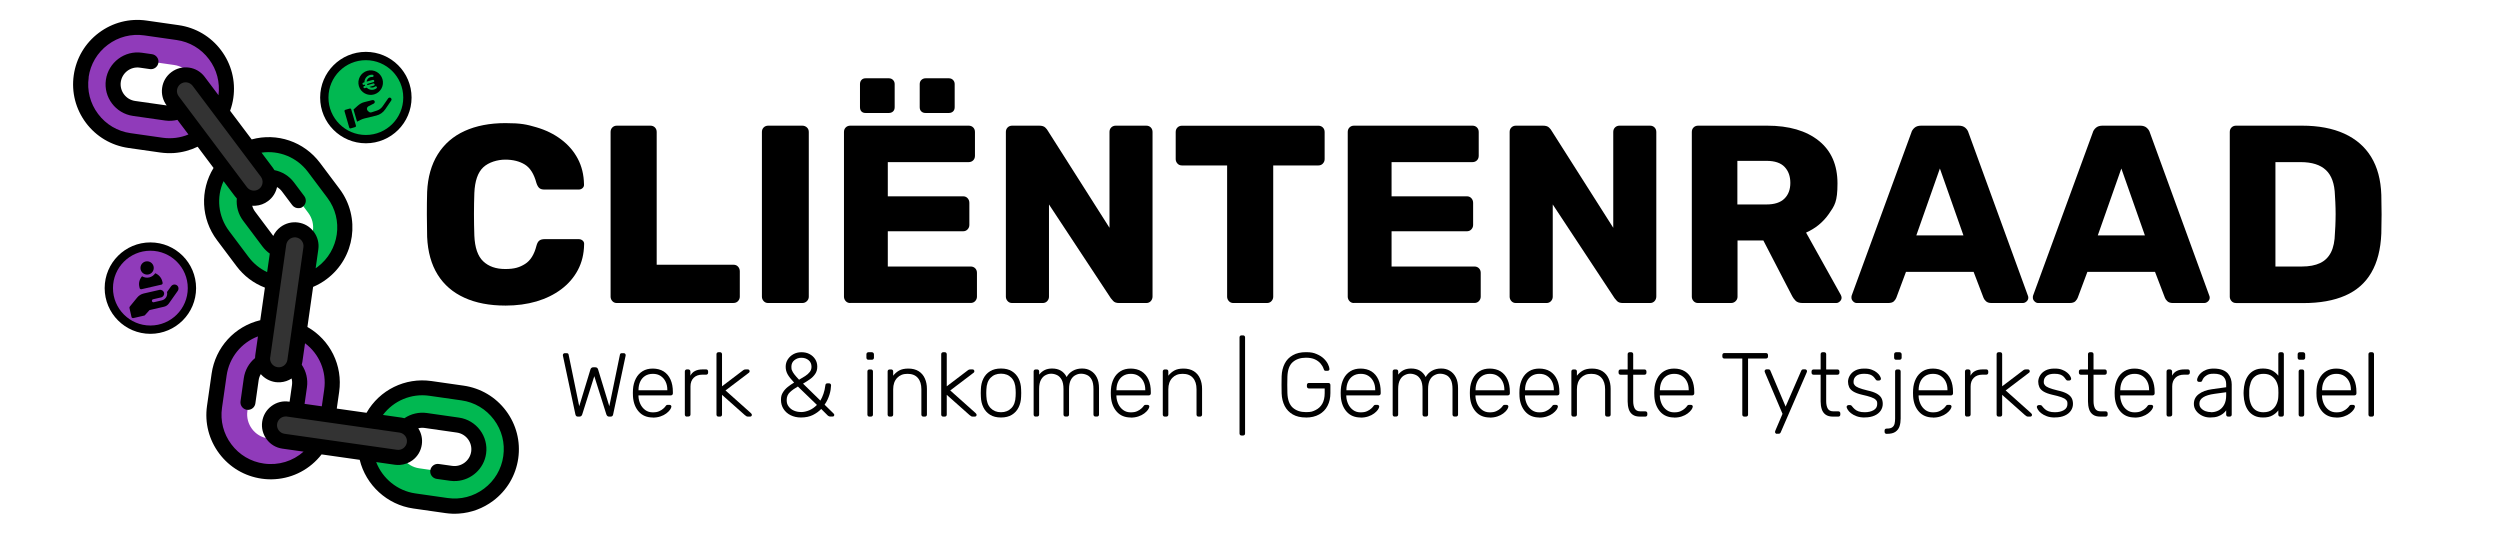
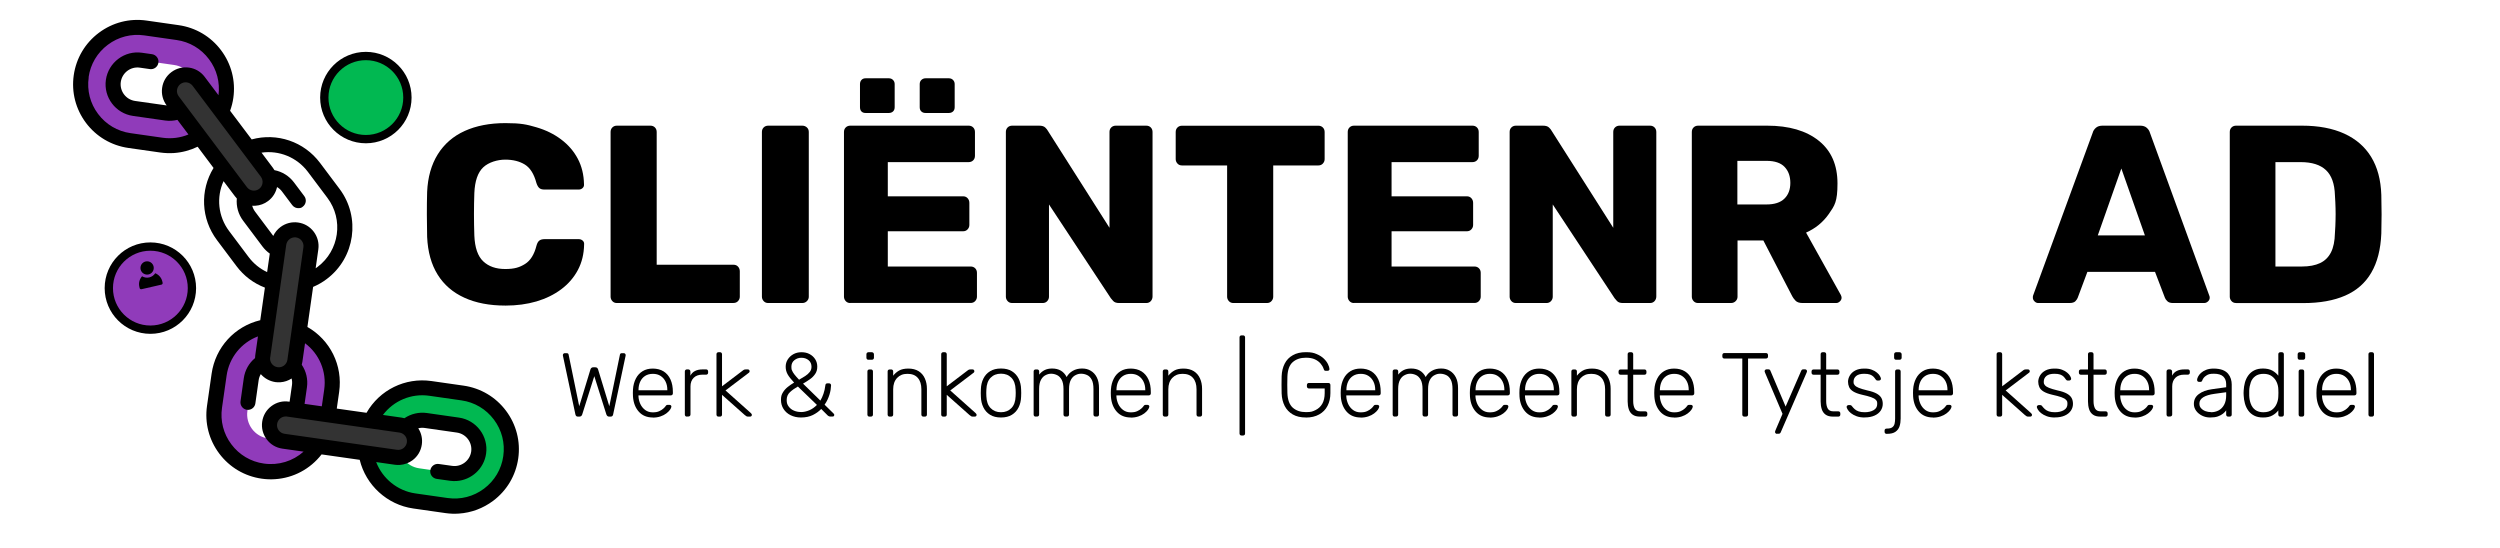
<svg xmlns="http://www.w3.org/2000/svg" version="1.1" viewBox="0 0 4512 989">
  <defs>
    <style>
      .cls-1, .cls-2 {
        fill: #903bba;
      }

      .cls-2, .cls-3 {
        stroke: #000;
        stroke-miterlimit: 10;
        stroke-width: 15px;
      }

      .cls-4, .cls-3 {
        fill: #01b851;
      }

      .cls-5 {
        fill: #333;
      }
    </style>
  </defs>
  <g>
    <g id="Laag_1">
      <g>
-         <path class="cls-4" d="M582.6,492.4c-45.1,33.8-109.4,24.6-143.3-20.5l-35.1-46.8c-33.8-45.1-24.6-109.4,20.5-143.3,45.1-33.8,109.4-24.6,143.3,20.5l35.1,46.8c33.8,45.1,24.6,109.4-20.5,143.3ZM486.2,436.8c14.5,19.4,42,23.3,61.4,8.8s23.3-42,8.8-61.4l-35.1-46.8c-14.5-19.4-42-23.3-61.4-8.8-19.4,14.5-23.3,42-8.8,61.4l35.1,46.8Z" />
        <path class="cls-1" d="M149,138c8-55.9,59.9-94.8,115.8-86.8l57.9,8.3c55.9,8,94.8,59.9,86.8,115.8-8,55.9-59.9,94.8-115.8,86.8l-57.9-8.3c-55.8-8-94.8-59.9-86.8-115.8ZM256.5,109c-23.9-3.4-46.2,13.3-49.6,37.2-3.4,23.9,13.3,46.2,37.2,49.6l57.9,8.3c23.9,3.4,46.2-13.3,49.6-37.2,3.4-23.9-13.3-46.2-37.2-49.6l-57.9-8.3Z" />
        <path class="cls-1" d="M475.4,849.2c-55.9-8-94.8-59.9-86.8-115.8l8.3-57.9c8-55.9,59.9-94.8,115.8-86.8,55.9,8,94.8,59.9,86.8,115.8l-8.3,57.9c-8,55.8-59.9,94.8-115.8,86.8ZM446.5,741.7c-3.4,23.9,13.3,46.2,37.2,49.6,23.9,3.4,46.2-13.3,49.6-37.2l8.3-57.9c3.4-23.9-13.3-46.2-37.2-49.6-23.9-3.4-46.2,13.3-49.6,37.2l-8.3,57.9Z" />
        <path class="cls-4" d="M661.5,787.3c8-55.9,59.9-94.8,115.8-86.8l57.9,8.3c55.9,8,94.8,59.9,86.8,115.8-8,55.9-59.9,94.8-115.8,86.8l-57.9-8.3c-55.8-8-94.8-59.9-86.8-115.8ZM769,758.4c-23.9-3.4-46.2,13.3-49.6,37.2-3.4,23.9,13.3,46.2,37.2,49.6l57.9,8.3c23.9,3.4,46.2-13.3,49.6-37.2,3.4-23.9-13.3-46.2-37.2-49.6l-57.9-8.3Z" />
      </g>
      <g>
        <path class="cls-5" d="M715.3,824.5l-202.6-29c-16-2.3-27.1-17.1-24.8-33.1h0c2.3-16,17.1-27.1,33.1-24.8l202.6,29c16,2.3,27.1,17.1,24.8,33.1h0c-2.3,16-17.1,27.1-33.1,24.8Z" />
        <path class="cls-5" d="M562.4,448.2l-29,202.6c-2.3,16-17.1,27.1-33.1,24.8h0c-16-2.3-27.1-17.1-24.8-33.1l29-202.6c2.3-16,17.1-27.1,33.1-24.8h0c16,2.3,27.1,17.1,24.8,33.1Z" />
        <path class="cls-5" d="M360.5,147.4l122.8,163.8c9.7,12.9,7.1,31.2-5.9,40.9h0c-12.9,9.7-31.2,7.1-40.9-5.9l-122.8-163.8c-9.7-12.9-7.1-31.2,5.9-40.9h0c12.9-9.7,31.2-7.1,40.9,5.9Z" />
      </g>
      <path d="M155.1,221.7c18.6,24.8,45.8,40.9,76.5,45.3l58,8.3c8,1.1,16.1,1.4,24.2.9,14.9-1,29.5-4.9,42.9-11.4l28.7,38.3c-24.8,40.5-22.7,91.8,6.3,130.4l35.2,46.9c13.2,17.6,30.8,30.9,51.2,38.7l-8.4,58.8c-46.2,11.1-81,48.9-87.8,96.6l-8.3,58c-4.4,30.7,3.5,61.3,22.1,86.1,18.6,24.8,45.8,40.9,76.5,45.3,8.2,1.2,16.5,1.5,24.5.9,32.8-2.2,63.1-18.2,83.7-44.7l68.8,9.8c11.1,45.6,49.5,81.1,96.6,87.8l58,8.3c8.2,1.2,16.4,1.5,24.5.9,22.2-1.5,43.5-9.4,61.7-23,24.8-18.6,40.9-45.8,45.3-76.5,4.4-30.7-3.5-61.3-22.1-86.1-18.6-24.8-45.8-40.9-76.5-45.3l-58-8.3c-47.5-6.8-93.7,16.1-117.2,57.3l-53.7-7.6,4.3-30.1c6.8-47.7-16.1-93.7-57.3-117.2l10.3-72.3c8.7-3.7,17-8.4,24.6-14.2,51.2-38.5,61.6-111.4,23.1-162.7l-35.2-46.9c-28.9-38.5-77.6-54.9-123.4-42.4l-38.9-51.7c2.7-7.5,4.7-15.2,5.8-23.1,4.4-30.7-3.5-61.3-22.1-86.1-18.6-24.8-45.8-40.9-76.5-45.3l-58-8.3c-30.7-4.4-61.3,3.5-86.1,22.1-24.8,18.6-40.9,45.8-45.3,76.5-4.4,30.7,3.5,61.3,22.1,86.1ZM319.5,162.1c.6-4.2,2.8-7.8,6.1-10.4,3.4-2.5,7.5-3.6,11.6-3,4.2.6,7.8,2.8,10.4,6.1l123.2,164.1c5.2,6.9,3.8,16.8-3.1,22-6.9,5.2-16.8,3.8-22-3.1l-123.2-164.1c-2.5-3.4-3.6-7.5-3-11.6ZM569.7,484.1l4.8-34c1.6-11.3-1.3-22.6-8.2-31.8-6.9-9.2-16.9-15.1-28.3-16.7-11.3-1.6-22.6,1.3-31.8,8.2-5.7,4.3-10.1,9.7-13,16l-32.9-43.9c-2.4-3.2-4.1-6.8-5.1-10.6,2,.1,4,.2,5.9,0,8-.5,15.9-3.3,22.8-8.5,8.6-6.4,14-15.5,16.1-25.2,3.4,2,6.4,4.6,8.8,7.8l18.7,24.9c2.9,3.8,7.4,5.7,11.8,5.4s5.1-1.1,7.2-2.7c6-4.5,7.2-13,2.7-19l-18.7-24.9c-8.7-11.5-21.2-19.3-35.2-22-.9-1.5-1.8-3-2.9-4.4l-20.4-27.2c31.7-4.6,63.8,8.3,83.7,34.7l35.2,46.9c29.5,39.2,21.5,95.1-17.7,124.6-1.2.9-2.3,1.7-3.5,2.5ZM487.7,645l28.9-203.1c.6-4.2,2.8-7.8,6.1-10.4,2.5-1.8,5.3-2.9,8.3-3.1s2.2,0,3.3.1c8.6,1.2,14.6,9.2,13.3,17.8l-28.9,203.1c-1.2,8.6-9.2,14.6-17.8,13.3-8.6-1.2-14.6-9.2-13.3-17.8ZM513.5,782.9c-4.2-.6-7.8-2.8-10.4-6.1-2.5-3.4-3.6-7.5-3-11.6.6-4.2,2.8-7.8,6.1-10.4,2.5-1.8,5.3-2.9,8.3-3.1s2.2,0,3.3.1l203.1,28.9c4.2.6,7.8,2.8,10.4,6.1s3.6,7.5,3,11.6c-.6,4.2-2.8,7.8-6.1,10.4-3.4,2.5-7.5,3.6-11.6,3l-203.1-28.9ZM580.8,733.3l-31.1-4.4,4.3-30.1c2-14.3-1.4-28.7-9.4-40.5.5-1.7.8-3.4,1.1-5.1l4.8-33.7c25.7,19.2,39.3,50.9,34.6,83.7l-4.3,30.1ZM679.2,834l33.6,4.8c3,.4,6.1.5,9,.3,8.2-.6,16.1-3.5,22.8-8.5,9.2-6.9,15.1-16.9,16.7-28.3,1.5-10.3-.8-20.6-6.4-29.3,3.8-1,7.7-1.2,11.7-.6l58,8.3c16.6,2.4,28.1,17.8,25.8,34.3-2.4,16.6-17.8,28.1-34.3,25.8l-24.1-3.4c-7.4-1.1-14.3,4.1-15.4,11.5-1.1,7.4,4.1,14.3,11.5,15.4l24.1,3.4c4.1.6,8.1.7,12,.4,26.5-1.8,49.2-22,53.1-49.3,4.5-31.4-17.5-60.6-48.9-65.1l-58-8.3c-14.2-2-28.7,1.4-40.5,9.4-1.7-.5-3.4-.8-5.1-1.1l-33.7-4.8c19.2-25.6,51.1-39.3,83.7-34.6l58,8.3c23.5,3.3,44.4,15.7,58.6,34.7,14.3,19,20.3,42.4,16.9,66-3.3,23.5-15.7,44.4-34.7,58.6-19,14.3-42.4,20.3-66,16.9l-58-8.3c-32.3-4.6-59.3-26.9-70.7-56.6ZM465.5,607.4l-4.8,33.7c-.2,1.8-.4,3.5-.4,5.2-11.1,9.1-18.2,21.9-20.3,36.2l-5.9,41.7c-1.1,7.4,4.1,14.3,11.5,15.4,1,.1,1.9.2,2.8.1,6.3-.4,11.6-5.2,12.5-11.7l5.9-41.7c.6-4,1.9-7.8,3.9-11.1,6.5,7.5,15.7,12.8,26.3,14.4,3,.4,6,.5,9,.3,7.4-.5,14.3-2.9,20.3-6.8,1,3.8,1.2,7.8.7,11.7l-4.3,30.1h-1c-11.3-1.8-22.6,1.1-31.8,8-9.2,6.9-15.1,16.9-16.7,28.3-1.6,11.3,1.3,22.6,8.2,31.8s16.9,15.1,28.3,16.7l38.2,5.4c-19.3,17.2-45.3,25.3-71.7,21.5-23.5-3.3-44.4-15.7-58.6-34.7-14.3-19-20.3-42.4-16.9-66l8.3-58c4.7-32.8,26.6-59.5,56.6-70.8ZM403.5,327l20.5,27.2c1.1,1.4,2.2,2.8,3.4,4-1.3,14.2,2.6,28.4,11.3,40l35.2,46.9c3.7,4.9,8.1,9.1,13,12.6l-4.8,33.4c-13.1-6.1-24.5-15.4-33.4-27.2l-35.2-46.9c-19.9-26.5-23.3-60.9-10-90.1ZM159.9,139.4c3.3-23.5,15.7-44.4,34.7-58.6,19-14.3,42.4-20.3,66-16.9l58,8.3c23.5,3.3,44.4,15.7,58.6,34.7,14.1,18.7,20.1,41.8,17.1,64.9l-24.9-33.1c-6.9-9.2-16.9-15.1-28.3-16.7-11.3-1.6-22.6,1.3-31.8,8.2-9.2,6.9-15.1,16.9-16.7,28.3-1.6,11.3,1.3,22.6,8.2,31.8h0s-57-8.1-57-8.1c-16.6-2.4-28.1-17.8-25.8-34.3,2.4-16.6,17.8-28.2,34.3-25.8l18.2,2.6c7.4,1.1,14.3-4.1,15.4-11.5,1.1-7.4-4.1-14.3-11.5-15.4l-18.2-2.6c-31.4-4.5-60.6,17.5-65.1,48.9-4.5,31.4,17.5,60.6,48.9,65.1l58,8.3c4,.6,8,.7,12,.4s6.9-.8,10.2-1.6l19.9,26.4c-14.6,6.1-30.5,8.1-46.5,5.9l-58-8.3c-23.5-3.3-44.4-15.7-58.6-34.7-14.3-19-20.3-42.4-16.9-66Z" />
    </g>
    <g id="Laag_2">
      <circle class="cls-2" cx="271.4" cy="520" r="75" />
      <g>
-         <path d="M321.9,518.6c-.7-2.2-2.3-3.9-4.5-4.7-3.1-1.1-6.6,0-8.5,2.6l-7.5,10.5h0c1.6,6.8-2.6,13.6-9.3,15.1l-14.6,3.4c-1.5.3-3-.6-3.3-2.1s.6-3,2.1-3.3l14.4-3.3c3.7-.9,6.1-4.5,5.4-8.2-.8-3.8-4.6-6.2-8.4-5.4l-28.4,6.5c-4.6,1.1-8.8,3.7-11.7,7.3l-13.4,16.4c-.5.7-.7,1.5-.6,2.4l3.7,16.2c.3,1.5,1.8,2.4,3.3,2.1l19.6-4.5c.6-.1,1.1-.4,1.4-.8l8.3-9.2,26.1-6c3.6-.8,6.7-2.9,8.8-5.9l16-22.7c1.3-1.9,1.7-4.2,1-6.4Z" />
        <circle cx="265.5" cy="483.6" r="12" />
        <path d="M255.3,522l36.1-8.3c1.5-.3,2.4-1.8,2.1-3.3l-.5-2.3c-1.6-7-6.6-12.4-12.8-15-2.4,3.7-6.2,6.5-10.8,7.6s-9.2.2-13-2.1c-4.5,5-6.6,12-4.9,19l.5,2.3c.3,1.5,1.8,2.4,3.3,2.1Z" />
      </g>
    </g>
    <g id="Laag_3">
      <circle class="cls-3" cx="660.3" cy="176.1" r="75" />
-       <path d="M662.8,127.8c-11.8,3.4-18.5,15.8-15.1,27.5h0c3.4,11.8,15.8,18.5,27.5,15.1s18.5-15.8,15.1-27.5-15.8-18.5-27.5-15.1ZM672.9,144.3c1.1-.3,2.2.3,2.5,1.4s-.3,2.2-1.4,2.5l-11.7,3.4c.2.7.5,1.4,1,2l10.3-3c1.1-.3,2.2.3,2.5,1.4s-.3,2.2-1.4,2.5l-8.1,2.4s0,0,.1,0c3.3,1.8,7.4,1.5,10.4-.8h0c.9-.7,2.1-.5,2.8.4.7.9.5,2.1-.4,2.8-4.3,3.3-10.1,3.7-14.8,1.1-1.1-.6-2.1-1.4-3-2.2l-3.2.9c-1.1.3-2.2-.3-2.5-1.4s.3-2.2,1.4-2.5l1.8-.5c-.3-.7-.6-1.3-.9-2l-1.5.4c-1.1.3-2.2-.3-2.5-1.4s.3-2.2,1.4-2.5l2-.6c0-2.4.5-4.7,1.7-6.7,2.6-4.7,7.7-7.5,13-7,1.1,0,1.9,1.1,1.8,2.2,0,1.1-1,1.9-2.2,1.8-3.8-.3-7.4,1.6-9.2,4.9-.6,1.1-1,2.3-1.1,3.6l11-3.2ZM705.4,176.9c0,0-.2-.1-.2-.2-1.6-1-3.6-.6-4.7.9-2.9,4.3-7.2,10.4-10,14.4-2.5,3.5-6,6.1-10.1,7.5l-9.8,3.2c-1.8.6-3.8.2-5.1-1.1l-1.6-1.5c-.4-.4-.8-.9-1.1-1.4-1.3-2.5-.3-5.6,2.2-6.9l9.6-4.9c1.5-.8,2.2-2.7,1.5-4.3-.7-1.5-2.3-2.3-3.9-1.9h-.4c0,.1-13.9,3.5-13.9,3.5-4.8,1.2-8.6,3.3-12.8,7.1l-7.1,6.4,6.4,21.9,6.5-3.3s0,0,0,0c2.6-1.2,4.3-1.9,7.2-2.6l21-5.1c6.6-1.6,12.3-5.6,16.1-11.2l10.9-16c1-1.5.6-3.6-.9-4.6h0ZM631.2,195.9l-7.9,2.3c-1.2.3-1.8,1.6-1.5,2.7l8.5,29.3c.3,1.2,1.6,1.8,2.7,1.5l7.9-2.3c1.2-.3,1.8-1.6,1.5-2.7l-8.5-29.3c-.3-1.2-1.6-1.8-2.7-1.5Z" />
    </g>
    <g id="Laag_4">
      <g>
        <path d="M912.2,551.5c-28.7,0-53.4-4.7-74.1-14.2-20.7-9.4-36.8-23.3-48.2-41.6s-17.8-41-19-68.1c-.3-12.5-.5-25.9-.5-40.2s.1-28,.5-41.2c1.2-26.5,7.6-49.1,19.2-67.7,11.6-18.6,27.7-32.6,48.5-42.1,20.7-9.4,45.3-14.2,73.6-14.2s38.7,2.5,55.8,7.5c17.1,5,32,12.3,44.8,22,12.8,9.6,22.8,21.2,30,34.8,7.2,13.6,10.9,28.9,11.2,46,.3,2.7-.5,5-2.5,6.9-2,1.8-4.3,2.7-7.1,2.7h-61.7c-4,0-7-.8-9.1-2.5-2.1-1.7-4-4.8-5.5-9.4-4.3-16.2-11.2-27.2-20.8-33.2-9.6-5.9-21.4-8.9-35.4-8.9s-30,4.7-39.8,13.9c-9.8,9.3-15.1,24.8-16,46.4-.9,25-.9,50.6,0,76.8.9,21.7,6.2,37.1,16,46.4,9.8,9.3,23,13.9,39.8,13.9s25.9-3,35.7-9.1c9.8-6.1,16.6-17.1,20.6-32.9,1.2-4.6,3-7.7,5.3-9.4,2.3-1.7,5.4-2.5,9.4-2.5h61.7c2.7,0,5.1.9,7.1,2.7,2,1.8,2.8,4.1,2.5,6.9-.3,17.1-4,32.4-11.2,46-7.2,13.6-17.2,25.2-30,34.8s-27.7,16.9-44.8,22c-17.1,5-35.7,7.5-55.8,7.5Z" />
        <path d="M1113.4,546.9c-3.4,0-6.1-1.1-8.2-3.4-2.1-2.3-3.2-5-3.2-8V238.2c0-3.4,1.1-6.1,3.2-8.2,2.1-2.1,4.9-3.2,8.2-3.2h60.4c3.4,0,6.1,1.1,8.2,3.2,2.1,2.1,3.2,4.9,3.2,8.2v239.6h138.6c3.4,0,6.1,1.1,8.2,3.4,2.1,2.3,3.2,5.1,3.2,8.5v45.7c0,3.1-1.1,5.7-3.2,8-2.1,2.3-4.9,3.4-8.2,3.4h-210.4Z" />
        <path d="M1386.5,546.9c-3.4,0-6.1-1.1-8.2-3.4-2.1-2.3-3.2-5-3.2-8V238.2c0-3.4,1.1-6.1,3.2-8.2,2.1-2.1,4.9-3.2,8.2-3.2h61.3c3.4,0,6.2,1.1,8.5,3.2,2.3,2.1,3.4,4.9,3.4,8.2v297.3c0,3.1-1.1,5.7-3.4,8s-5.1,3.4-8.5,3.4h-61.3Z" />
        <path d="M1534.6,546.9c-3.4,0-6.1-1.1-8.2-3.4-2.1-2.3-3.2-5-3.2-8V238.2c0-3.4,1.1-6.1,3.2-8.2,2.1-2.1,4.9-3.2,8.2-3.2h213.6c3.4,0,6.1,1.1,8.2,3.2,2.1,2.1,3.2,4.9,3.2,8.2v43c0,3.4-1.1,6.1-3.2,8.2-2.1,2.1-4.9,3.2-8.2,3.2h-145.9v61.7h135.8c3.4,0,6.1,1.1,8.2,3.4,2.1,2.3,3.2,5.1,3.2,8.5v39.8c0,3.1-1.1,5.7-3.2,8-2.1,2.3-4.9,3.4-8.2,3.4h-135.8v63.6h149.5c3.4,0,6.1,1.1,8.2,3.2,2.1,2.1,3.2,4.9,3.2,8.2v43c0,3.1-1.1,5.7-3.2,8-2.1,2.3-4.9,3.4-8.2,3.4h-217.2ZM1562.1,203.9c-3.1,0-5.5-.9-7.3-2.7-1.8-1.8-2.7-4.4-2.7-7.8v-41.6c0-3,.9-5.6,2.7-7.5,1.8-2,4.3-3,7.3-3h42.1c3,0,5.6,1,7.5,3,2,2,3,4.5,3,7.5v41.6c0,3.4-1,5.9-3,7.8-2,1.8-4.5,2.7-7.5,2.7h-42.1ZM1670.4,203.9c-3.1,0-5.6-.9-7.5-2.7-2-1.8-3-4.4-3-7.8v-41.6c0-3,1-5.6,3-7.5s4.5-3,7.5-3h42.1c3,0,5.6,1,7.5,3,2,2,3,4.5,3,7.5v41.6c0,3.4-1,5.9-3,7.8-2,1.8-4.5,2.7-7.5,2.7h-42.1Z" />
        <path d="M1826.8,546.9c-3.4,0-6.1-1.1-8.2-3.4-2.1-2.3-3.2-5-3.2-8V238.2c0-3.4,1.1-6.1,3.2-8.2,2.1-2.1,4.9-3.2,8.2-3.2h48.5c5.2,0,8.9,1.1,11.2,3.4,2.3,2.3,3.7,4,4.3,5.3l111.6,175.6v-172.9c0-3.4,1.1-6.1,3.2-8.2,2.1-2.1,4.9-3.2,8.2-3.2h54.9c3.4,0,6.1,1.1,8.2,3.2,2.1,2.1,3.2,4.9,3.2,8.2v296.8c0,3.4-1.1,6.2-3.2,8.5-2.1,2.3-4.9,3.4-8.2,3.4h-48.9c-4.9,0-8.5-1.2-10.7-3.7-2.3-2.4-3.7-4.1-4.3-5l-111.6-169.2v166.5c0,3.1-1.1,5.7-3.2,8-2.1,2.3-4.9,3.4-8.2,3.4h-54.9Z" />
        <path d="M2226.1,546.9c-3.4,0-6.1-1.1-8.2-3.4-2.1-2.3-3.2-5-3.2-8v-236.9h-81.4c-3.4,0-6.1-1.1-8.2-3.4-2.1-2.3-3.2-5-3.2-8v-48.9c0-3.4,1.1-6.1,3.2-8.2,2.1-2.1,4.9-3.2,8.2-3.2h246c3.4,0,6.1,1.1,8.2,3.2,2.1,2.1,3.2,4.9,3.2,8.2v48.9c0,3.1-1.1,5.7-3.2,8-2.1,2.3-4.9,3.4-8.2,3.4h-81.4v236.9c0,3.1-1.1,5.7-3.2,8-2.1,2.3-4.9,3.4-8.2,3.4h-60.4Z" />
        <path d="M2443.8,546.9c-3.4,0-6.1-1.1-8.2-3.4-2.1-2.3-3.2-5-3.2-8V238.2c0-3.4,1.1-6.1,3.2-8.2,2.1-2.1,4.9-3.2,8.2-3.2h213.6c3.4,0,6.1,1.1,8.2,3.2,2.1,2.1,3.2,4.9,3.2,8.2v43c0,3.4-1.1,6.1-3.2,8.2-2.1,2.1-4.9,3.2-8.2,3.2h-145.9v61.7h135.8c3.4,0,6.1,1.1,8.2,3.4,2.1,2.3,3.2,5.1,3.2,8.5v39.8c0,3.1-1.1,5.7-3.2,8-2.1,2.3-4.9,3.4-8.2,3.4h-135.8v63.6h149.5c3.4,0,6.1,1.1,8.2,3.2,2.1,2.1,3.2,4.9,3.2,8.2v43c0,3.1-1.1,5.7-3.2,8-2.1,2.3-4.9,3.4-8.2,3.4h-217.2Z" />
        <path d="M2736,546.9c-3.4,0-6.1-1.1-8.2-3.4-2.1-2.3-3.2-5-3.2-8V238.2c0-3.4,1.1-6.1,3.2-8.2,2.1-2.1,4.9-3.2,8.2-3.2h48.5c5.2,0,8.9,1.1,11.2,3.4,2.3,2.3,3.7,4,4.3,5.3l111.6,175.6v-172.9c0-3.4,1.1-6.1,3.2-8.2,2.1-2.1,4.9-3.2,8.2-3.2h54.9c3.4,0,6.1,1.1,8.2,3.2,2.1,2.1,3.2,4.9,3.2,8.2v296.8c0,3.4-1.1,6.2-3.2,8.5-2.1,2.3-4.9,3.4-8.2,3.4h-48.9c-4.9,0-8.5-1.2-10.7-3.7-2.3-2.4-3.7-4.1-4.3-5l-111.6-169.2v166.5c0,3.1-1.1,5.7-3.2,8-2.1,2.3-4.9,3.4-8.2,3.4h-54.9Z" />
        <path d="M3064.8,546.9c-3.4,0-6.1-1.1-8.2-3.4-2.1-2.3-3.2-5-3.2-8V238.2c0-3.4,1.1-6.1,3.2-8.2,2.1-2.1,4.9-3.2,8.2-3.2h124.4c39.6,0,70.7,9.1,93.3,27.2,22.6,18.1,33.8,43.8,33.8,77.1s-5.2,39.9-15.5,54.9c-10.4,14.9-24.1,26.2-41.2,33.8l62.7,112.5c.9,1.8,1.4,3.5,1.4,5,0,2.4-1,4.7-3,6.6s-4.2,3-6.6,3h-60.8c-5.8,0-10.1-1.4-12.8-4.3-2.7-2.9-4.7-5.6-5.9-8l-52.1-100.6h-46.6v101.5c0,3.1-1.1,5.7-3.4,8-2.3,2.3-5.1,3.4-8.5,3.4h-59ZM3135.7,369h52.6c14.3,0,25.1-3.5,32.2-10.5,7.2-7,10.7-16.5,10.7-28.4s-3.4-21.5-10.3-28.8c-6.9-7.3-17.8-11-32.7-11h-52.6v78.7Z" />
-         <path d="M3351.1,546.9c-2.4,0-4.7-1-6.6-3-2-2-3-4.2-3-6.6s.1-2.9.5-4.1l107.5-293.6c.9-3.4,2.8-6.3,5.7-8.9,2.9-2.6,6.9-3.9,12.1-3.9h67.7c5.2,0,9.2,1.3,12.1,3.9,2.9,2.6,4.8,5.6,5.7,8.9l107,293.6c.6,1.2.9,2.6.9,4.1,0,2.4-1,4.7-3,6.6s-4.3,3-7.1,3h-56.2c-4.6,0-8-1.1-10.3-3.4-2.3-2.3-3.7-4.3-4.3-6.2l-17.8-46.6h-122.1l-17.4,46.6c-.6,1.8-2,3.9-4.1,6.2-2.1,2.3-5.8,3.4-11,3.4h-56.2ZM3458.5,424.8h85.1l-42.5-120.7-42.5,120.7Z" />
        <path d="M3678.5,546.9c-2.4,0-4.7-1-6.6-3-2-2-3-4.2-3-6.6s.1-2.9.5-4.1l107.5-293.6c.9-3.4,2.8-6.3,5.7-8.9,2.9-2.6,6.9-3.9,12.1-3.9h67.7c5.2,0,9.2,1.3,12.1,3.9,2.9,2.6,4.8,5.6,5.7,8.9l107,293.6c.6,1.2.9,2.6.9,4.1,0,2.4-1,4.7-3,6.6s-4.3,3-7.1,3h-56.2c-4.6,0-8-1.1-10.3-3.4-2.3-2.3-3.7-4.3-4.3-6.2l-17.8-46.6h-122.1l-17.4,46.6c-.6,1.8-2,3.9-4.1,6.2-2.1,2.3-5.8,3.4-11,3.4h-56.2ZM3786,424.8h85.1l-42.5-120.7-42.5,120.7Z" />
        <path d="M4035.7,546.9c-3.4,0-6.1-1.1-8.2-3.4-2.1-2.3-3.2-5-3.2-8V238.2c0-3.4,1.1-6.1,3.2-8.2,2.1-2.1,4.9-3.2,8.2-3.2h118.9c29.9,0,55.3,4.8,76.4,14.4,21,9.6,37.2,23.6,48.5,42.1,11.3,18.4,17.4,41.2,18.3,68.4.3,13.4.5,25.2.5,35.2s-.2,21.7-.5,34.8c-1.2,28.4-7.2,51.8-18.1,70.4-10.8,18.6-26.5,32.4-47.1,41.4-20.6,9-45.8,13.5-75.7,13.5h-121.2ZM4106.6,481h48c13.1,0,24-2.1,32.7-6.2,8.7-4.1,15.2-10.6,19.7-19.4,4.4-8.8,6.8-20.4,7.1-34.8.6-8.8,1-16.8,1.1-23.8.2-7,.2-14,0-21-.2-7-.5-14.8-1.1-23.3-.6-20.7-6-35.9-16.2-45.5-10.2-9.6-25.4-14.4-45.5-14.4h-45.7v188.4Z" />
      </g>
      <g>
        <path d="M1043.1,751.9c-1.3,0-2.3-.3-3-.9-.7-.6-1.2-1.6-1.6-3l-22.4-105.4c-.1-.4-.2-.8-.2-1.2,0-.4,0-.6,0-.7,0-.9.3-1.6,1-2.3.7-.7,1.4-1,2.3-1h3.4c2.1,0,3.3.8,3.6,2.5l19.2,93.3,20.3-66.6c.3-1,.9-1.9,1.7-2.6.8-.8,1.9-1.1,3.4-1.1h3.6c1.5,0,2.7.4,3.4,1.1.8.8,1.3,1.6,1.6,2.6l20.3,66.6,19.2-93.3c.3-1.6,1.5-2.5,3.6-2.5h3.4c.9,0,1.6.3,2.3,1s1,1.4,1,2.3,0,.4,0,.7c0,.4-.1.8-.2,1.2l-22.4,105.4c-.3,1.4-.8,2.4-1.6,3-.7.6-1.7.9-3,.9h-2.5c-1.3,0-2.4-.3-3.2-1-.8-.7-1.4-1.6-1.9-2.9l-21.8-69.1-21.8,69.1c-.4,1.3-1.1,2.3-1.9,2.9-.8.7-1.9,1-3.2,1h-2.5Z" />
        <path d="M1178.2,753.5c-10.6,0-19-3.5-25.2-10.4-6.2-6.9-9.8-16-10.6-27.3-.1-1.6-.2-3.8-.2-6.5s0-4.9.2-6.5c.5-7.4,2.3-14,5.2-19.6,2.9-5.7,7-10.1,12.2-13.3,5.2-3.2,11.3-4.7,18.4-4.7s14.1,1.7,19.5,5.1c5.3,3.4,9.5,8.2,12.4,14.6,2.9,6.3,4.3,13.9,4.3,22.6v2.5c0,1.1-.4,2-1.1,2.6-.7.7-1.6,1-2.7,1h-58.3v1.6c.2,4.9,1.4,9.6,3.4,14,2.1,4.4,5,8,8.8,10.8,3.8,2.8,8.3,4.2,13.6,4.2s8.6-.7,11.7-2.1c3.1-1.4,5.6-3,7.4-4.7,1.9-1.7,3.1-3,3.6-3.8,1-1.4,1.7-2.3,2.3-2.5.5-.3,1.4-.4,2.6-.4h2.6c1,0,1.8.3,2.5.9.7.6,1,1.4.9,2.4-.1,1.5-1,3.4-2.5,5.6-1.6,2.2-3.8,4.4-6.7,6.6-2.9,2.2-6.4,4-10.6,5.4-4.1,1.4-8.8,2.1-13.9,2.1ZM1152.3,704.3h52.1v-.7c0-5.5-1-10.4-3.1-14.7-2.1-4.4-5.1-7.8-9-10.4-3.9-2.6-8.6-3.8-14.1-3.8s-10.1,1.3-14,3.8c-3.9,2.6-6.8,6-8.8,10.4-2,4.4-3,9.3-3,14.7v.7Z" />
        <path d="M1239.6,751.9c-1.1,0-2-.3-2.6-1s-1-1.5-1-2.6v-77.8c0-1.1.3-2,1-2.7.7-.7,1.5-1.1,2.6-1.1h2.6c1.1,0,2,.4,2.7,1.1.7.7,1.1,1.6,1.1,2.7v7.5c2-3.8,4.8-6.7,8.5-8.5,3.7-1.9,8.3-2.8,13.8-2.8h6.1c1.1,0,2,.3,2.6,1s1,1.5,1,2.6v2.3c0,1.1-.3,2-1,2.6-.7.7-1.5,1-2.6,1h-7c-6.5,0-11.7,1.9-15.5,5.7-3.8,3.8-5.7,9-5.7,15.5v50.7c0,1.1-.4,2-1.1,2.6-.7.7-1.6,1-2.7,1h-2.6Z" />
        <path d="M1296.7,751.9c-1.1,0-2-.3-2.6-1s-1-1.5-1-2.6v-109c0-1.1.3-2,1-2.6.7-.7,1.5-1,2.6-1h2.8c1.1,0,2,.3,2.6,1s1,1.5,1,2.6v57.9l36.5-27.7c1.5-1.2,2.6-2,3.4-2.3.7-.3,1.9-.5,3.5-.5h3.1c1,0,1.8.3,2.4.9.6.6.9,1.4.9,2.4s-.1,1-.4,1.6c-.3.6-.8,1.2-1.7,1.7l-41.4,31.4,45.5,40.6c1.4,1.3,2.1,2.4,2.1,3.3s-.3,1.8-.9,2.4c-.6.6-1.4.9-2.4.9h-2.6c-1.6,0-2.8-.1-3.5-.4-.7-.3-1.8-1.1-3.4-2.4l-41.1-36.5v35.7c0,1.1-.3,2-1,2.6-.7.7-1.5,1-2.6,1h-2.8Z" />
        <path d="M1445.6,753.5c-7,0-13.2-1.4-18.7-4.1-5.5-2.7-9.7-6.5-12.8-11.3-3.1-4.8-4.6-10.3-4.6-16.4s1.1-9.6,3.4-13.3c2.2-3.8,5.2-7.1,8.8-10,3.6-2.9,7.4-5.5,11.5-7.9-5.6-5.9-9.5-10.9-11.8-15.1-2.3-4.2-3.4-8.7-3.4-13.5s1.2-9.2,3.7-13.1,5.8-7.1,10.1-9.5c4.3-2.4,9.2-3.6,14.7-3.6s10.5,1.1,14.7,3.4c4.3,2.3,7.6,5.4,10.1,9.3,2.5,3.9,3.7,8.4,3.7,13.4s-1.2,9.4-3.7,13c-2.5,3.7-5.6,6.9-9.6,9.7-3.9,2.8-8.1,5.4-12.4,7.9l31.3,30.6c2.2-3.7,4.1-7.8,5.6-12.3,1.6-4.5,2.7-9.5,3.4-15.2.2-2.4,1.4-3.6,3.6-3.6h3.1c1.1,0,2,.3,2.6,1,.7.7,1,1.5,1,2.6-.1,2.5-.4,5.1-.8,7.9-.4,2.7-1.1,5.6-2,8.6-.9,3-2.1,6-3.5,9.1-1.4,3.1-3.2,6.2-5.4,9.3l16,15.7c1,1,1.5,1.9,1.5,2.6s-.3,1.7-.8,2.3c-.5.5-1.4.8-2.5.8h-3.6c-1.1,0-2-.2-2.7-.5-.7-.3-1.3-.7-1.9-1.1l-12.1-12.1c-4.1,4.4-9.2,8-15.2,11-6,2.9-13,4.4-21.1,4.4ZM1445.6,743.7c4.9,0,9.9-1.1,14.9-3.2,5-2.1,9.7-5.4,13.9-9.7l-34.4-33.2c-5.5,3.1-10.2,6.4-14.2,10.1-4,3.7-6,8.4-6,14.1s1.2,8.7,3.6,11.9c2.4,3.3,5.6,5.8,9.5,7.4,3.9,1.7,8.1,2.5,12.6,2.5ZM1442.2,685.3c3.9-2.2,7.6-4.4,11-6.6,3.4-2.2,6.2-4.7,8.3-7.4,2.1-2.7,3.1-5.8,3.1-9.3,0-5-1.7-9-5.2-11.9-3.5-2.9-7.8-4.4-12.9-4.4s-9,1.4-12.7,4.3c-3.7,2.9-5.5,6.9-5.5,12s.4,4.3,1.1,6.5c.8,2.1,2.2,4.5,4.2,7.1,2,2.6,4.9,5.9,8.6,9.8Z" />
        <path d="M1567.3,649.3c-1.1,0-2-.3-2.6-1s-1-1.5-1-2.6v-6.2c0-1.1.3-2,1-2.7.7-.7,1.5-1.1,2.6-1.1h6.2c1.1,0,2,.4,2.7,1.1.7.7,1.1,1.6,1.1,2.7v6.2c0,1.1-.4,2-1.1,2.6-.7.7-1.6,1-2.7,1h-6.2ZM1569.1,751.9c-1.1,0-2-.3-2.6-1s-1-1.5-1-2.6v-77.9c0-1.1.3-2,1-2.6.7-.7,1.5-1,2.6-1h2.8c1.1,0,2,.3,2.6,1,.7.7,1,1.5,1,2.6v77.9c0,1.1-.3,2-1,2.6s-1.5,1-2.6,1h-2.8Z" />
        <path d="M1605.6,751.9c-1.1,0-2-.3-2.6-1s-1-1.5-1-2.6v-77.9c0-1.1.3-2,1-2.6.7-.7,1.5-1,2.6-1h2.8c1.1,0,2,.3,2.6,1,.7.7,1,1.5,1,2.6v7.7c2.9-3.8,6.5-6.9,10.7-9.3,4.2-2.4,9.8-3.6,16.8-3.6s13.6,1.6,18.6,4.8c5,3.2,8.7,7.6,11.1,13.1,2.5,5.5,3.7,11.8,3.7,18.7v46.5c0,1.1-.3,2-1,2.6-.7.7-1.5,1-2.6,1h-2.8c-1.1,0-2-.3-2.6-1s-1-1.5-1-2.6v-45.7c0-8.7-2.1-15.6-6.4-20.5-4.3-5-10.5-7.4-18.7-7.4s-14,2.5-18.7,7.4c-4.7,5-7.1,11.8-7.1,20.5v45.7c0,1.1-.3,2-1,2.6s-1.5,1-2.6,1h-2.8Z" />
        <path d="M1702.3,751.9c-1.1,0-2-.3-2.6-1s-1-1.5-1-2.6v-109c0-1.1.3-2,1-2.6.7-.7,1.5-1,2.6-1h2.8c1.1,0,2,.3,2.6,1s1,1.5,1,2.6v57.9l36.5-27.7c1.5-1.2,2.6-2,3.4-2.3.7-.3,1.9-.5,3.5-.5h3.1c1,0,1.8.3,2.4.9.6.6.9,1.4.9,2.4s-.1,1-.4,1.6c-.3.6-.8,1.2-1.7,1.7l-41.4,31.4,45.5,40.6c1.4,1.3,2.1,2.4,2.1,3.3s-.3,1.8-.9,2.4c-.6.6-1.4.9-2.4.9h-2.6c-1.6,0-2.8-.1-3.5-.4-.7-.3-1.8-1.1-3.4-2.4l-41.1-36.5v35.7c0,1.1-.3,2-1,2.6-.7.7-1.5,1-2.6,1h-2.8Z" />
        <path d="M1806.6,753.5c-7.9,0-14.4-1.6-19.7-4.9-5.3-3.3-9.3-7.7-12.1-13.4-2.8-5.7-4.3-12-4.5-19-.1-1.6-.2-3.9-.2-6.9s0-5.2.2-6.9c.2-7.1,1.7-13.4,4.5-19.1,2.8-5.6,6.8-10.1,12.1-13.3,5.3-3.3,11.9-4.9,19.7-4.9s14.4,1.6,19.7,4.9c5.3,3.3,9.3,7.7,12.1,13.3,2.8,5.6,4.3,12,4.5,19.1.1,1.6.2,3.9.2,6.9s0,5.2-.2,6.9c-.2,7-1.7,13.3-4.5,19-2.8,5.7-6.8,10.1-12.1,13.4-5.3,3.3-11.9,4.9-19.7,4.9ZM1806.6,744c7.6,0,13.9-2.5,18.7-7.4,4.8-4.9,7.4-12,7.7-21.3.1-1.6.2-3.7.2-6.1s0-4.4-.2-6.1c-.3-9.4-2.9-16.5-7.7-21.4-4.8-4.9-11-7.3-18.7-7.3s-13.9,2.4-18.7,7.3c-4.8,4.9-7.4,12-7.7,21.4-.1,1.6-.2,3.7-.2,6.1s0,4.4.2,6.1c.3,9.3,2.9,16.4,7.7,21.3,4.8,4.9,11,7.4,18.7,7.4Z" />
        <path d="M1869.1,751.9c-1.1,0-2-.3-2.6-1s-1-1.5-1-2.6v-77.9c0-1.1.3-2,1-2.6.7-.7,1.5-1,2.6-1h2.8c1.1,0,2,.3,2.6,1,.7.7,1,1.5,1,2.6v5.7c2.7-3.5,6-6.2,9.7-8.1,3.8-1.9,8.3-2.9,13.7-2.9,12.2,0,21,5.1,26.2,15.4,2.5-4.7,6.2-8.4,11-11.2,4.9-2.8,10.4-4.2,16.8-4.2s11,1.3,15.6,4c4.6,2.7,8.3,6.6,11,11.9,2.7,5.2,4,11.8,4,19.6v47.6c0,1.1-.3,2-1,2.6-.7.7-1.5,1-2.6,1h-2.8c-1.1,0-2-.3-2.6-1s-1-1.5-1-2.6v-46c0-7.2-1-12.8-3.1-16.8-2.1-4-4.8-6.8-8.2-8.4-3.4-1.6-7-2.5-11-2.5s-6.6.8-10,2.5c-3.4,1.6-6.2,4.4-8.4,8.4-2.2,4-3.4,9.6-3.4,16.8v46c0,1.1-.3,2-1,2.6-.7.7-1.5,1-2.6,1h-2.8c-1.1,0-2-.3-2.6-1s-1-1.5-1-2.6v-46c0-7.2-1.1-12.8-3.3-16.8-2.2-4-5-6.8-8.3-8.4-3.4-1.6-6.9-2.5-10.6-2.5s-6.6.8-10,2.5c-3.4,1.6-6.2,4.4-8.4,8.4-2.2,4-3.4,9.5-3.4,16.6v46.2c0,1.1-.3,2-1,2.6s-1.5,1-2.6,1h-2.8Z" />
        <path d="M2040.8,753.5c-10.6,0-19-3.5-25.2-10.4-6.2-6.9-9.8-16-10.6-27.3-.1-1.6-.2-3.8-.2-6.5s0-4.9.2-6.5c.5-7.4,2.3-14,5.2-19.6,2.9-5.7,7-10.1,12.2-13.3,5.2-3.2,11.3-4.7,18.4-4.7s14.1,1.7,19.5,5.1c5.3,3.4,9.5,8.2,12.4,14.6,2.9,6.3,4.3,13.9,4.3,22.6v2.5c0,1.1-.4,2-1.1,2.6-.7.7-1.6,1-2.7,1h-58.3v1.6c.2,4.9,1.4,9.6,3.4,14,2.1,4.4,5,8,8.8,10.8,3.8,2.8,8.3,4.2,13.6,4.2s8.6-.7,11.7-2.1c3.1-1.4,5.6-3,7.4-4.7,1.9-1.7,3.1-3,3.6-3.8,1-1.4,1.7-2.3,2.3-2.5.5-.3,1.4-.4,2.6-.4h2.6c1,0,1.8.3,2.5.9.7.6,1,1.4.9,2.4-.1,1.5-1,3.4-2.5,5.6-1.6,2.2-3.8,4.4-6.7,6.6-2.9,2.2-6.4,4-10.6,5.4-4.1,1.4-8.8,2.1-13.9,2.1ZM2014.9,704.3h52.1v-.7c0-5.5-1-10.4-3.1-14.7-2.1-4.4-5.1-7.8-9-10.4-3.9-2.6-8.6-3.8-14.1-3.8s-10.1,1.3-14,3.8c-3.9,2.6-6.8,6-8.8,10.4-2,4.4-3,9.3-3,14.7v.7Z" />
        <path d="M2102.2,751.9c-1.1,0-2-.3-2.6-1s-1-1.5-1-2.6v-77.9c0-1.1.3-2,1-2.6.7-.7,1.5-1,2.6-1h2.8c1.1,0,2,.3,2.6,1,.7.7,1,1.5,1,2.6v7.7c2.9-3.8,6.5-6.9,10.7-9.3,4.2-2.4,9.8-3.6,16.8-3.6s13.6,1.6,18.6,4.8c5,3.2,8.7,7.6,11.1,13.1,2.5,5.5,3.7,11.8,3.7,18.7v46.5c0,1.1-.3,2-1,2.6-.7.7-1.5,1-2.6,1h-2.8c-1.1,0-2-.3-2.6-1s-1-1.5-1-2.6v-45.7c0-8.7-2.1-15.6-6.4-20.5-4.3-5-10.5-7.4-18.7-7.4s-14,2.5-18.7,7.4c-4.7,5-7.1,11.8-7.1,20.5v45.7c0,1.1-.3,2-1,2.6s-1.5,1-2.6,1h-2.8Z" />
        <path d="M2240.7,786c-1.1,0-2-.3-2.6-1s-1-1.5-1-2.6v-173.5c0-1.1.3-2,1-2.6.7-.7,1.5-1,2.6-1h2.8c1.1,0,2,.3,2.6,1,.7.7,1,1.5,1,2.6v173.5c0,1.1-.3,2-1,2.6-.7.7-1.5,1-2.6,1h-2.8Z" />
        <path d="M2356.9,753.5c-9.4,0-17.3-1.8-23.7-5.5-6.4-3.7-11.2-8.8-14.6-15.3-3.3-6.5-5.2-14.1-5.5-22.6-.1-4.9-.2-10.1-.2-15.5s0-10.6.2-15.6c.3-8.6,2.2-16.2,5.5-22.7,3.3-6.5,8.2-11.6,14.7-15.2,6.4-3.7,14.3-5.5,23.6-5.5s14,1.1,19.3,3.4c5.3,2.2,9.7,5,13.1,8.3,3.4,3.3,5.9,6.7,7.5,10.1,1.6,3.4,2.5,6.2,2.6,8.5.1,1-.2,1.8-.8,2.4-.7.6-1.5.9-2.6.9h-3.6c-1,0-1.7-.2-2.1-.7-.4-.5-.9-1.3-1.3-2.5-1.1-3.4-2.9-6.6-5.5-9.7-2.6-3.1-6-5.7-10.3-7.7-4.3-2-9.7-3-16.3-3-9.7,0-17.6,2.6-23.7,7.9-6.1,5.3-9.3,14.1-9.7,26.4-.3,9.8-.3,19.6,0,29.5.4,12.2,3.7,21,9.7,26.4,6.1,5.3,13.9,8,23.7,8s12.2-1.2,17.4-3.7c5.1-2.5,9.2-6.2,12.1-11.3,2.9-5.1,4.4-11.5,4.4-19.4v-8.3h-28.5c-1.1,0-2-.4-2.6-1.1-.7-.7-1-1.6-1-2.7v-2.3c0-1.2.3-2.1,1-2.8.7-.7,1.5-1,2.6-1h35c1.2,0,2.1.3,2.8,1s1,1.6,1,2.8v14.4c0,8.7-1.7,16.4-5.2,23.1-3.4,6.7-8.5,11.8-15.1,15.5-6.6,3.7-14.6,5.6-24,5.6Z" />
        <path d="M2455.7,753.5c-10.6,0-19-3.5-25.2-10.4-6.2-6.9-9.8-16-10.6-27.3-.1-1.6-.2-3.8-.2-6.5s0-4.9.2-6.5c.5-7.4,2.3-14,5.2-19.6,2.9-5.7,7-10.1,12.2-13.3,5.2-3.2,11.3-4.7,18.4-4.7s14.1,1.7,19.5,5.1c5.3,3.4,9.5,8.2,12.4,14.6,2.9,6.3,4.3,13.9,4.3,22.6v2.5c0,1.1-.4,2-1.1,2.6-.7.7-1.6,1-2.7,1h-58.3v1.6c.2,4.9,1.4,9.6,3.4,14,2.1,4.4,5,8,8.8,10.8,3.8,2.8,8.3,4.2,13.6,4.2s8.6-.7,11.7-2.1c3.1-1.4,5.6-3,7.4-4.7,1.9-1.7,3.1-3,3.6-3.8,1-1.4,1.7-2.3,2.3-2.5.5-.3,1.4-.4,2.6-.4h2.6c1,0,1.8.3,2.5.9.7.6,1,1.4.9,2.4-.1,1.5-1,3.4-2.5,5.6-1.6,2.2-3.8,4.4-6.7,6.6-2.9,2.2-6.4,4-10.6,5.4-4.1,1.4-8.8,2.1-13.9,2.1ZM2429.9,704.3h52.1v-.7c0-5.5-1-10.4-3.1-14.7-2.1-4.4-5.1-7.8-9-10.4-3.9-2.6-8.6-3.8-14.1-3.8s-10.1,1.3-14,3.8c-3.9,2.6-6.8,6-8.8,10.4-2,4.4-3,9.3-3,14.7v.7Z" />
        <path d="M2517.1,751.9c-1.1,0-2-.3-2.6-1s-1-1.5-1-2.6v-77.9c0-1.1.3-2,1-2.6.7-.7,1.5-1,2.6-1h2.8c1.1,0,2,.3,2.6,1,.7.7,1,1.5,1,2.6v5.7c2.7-3.5,6-6.2,9.7-8.1,3.8-1.9,8.3-2.9,13.7-2.9,12.2,0,21,5.1,26.2,15.4,2.5-4.7,6.2-8.4,11-11.2,4.9-2.8,10.4-4.2,16.8-4.2s11,1.3,15.6,4c4.6,2.7,8.3,6.6,11,11.9,2.7,5.2,4,11.8,4,19.6v47.6c0,1.1-.3,2-1,2.6-.7.7-1.5,1-2.6,1h-2.8c-1.1,0-2-.3-2.6-1s-1-1.5-1-2.6v-46c0-7.2-1-12.8-3.1-16.8-2.1-4-4.8-6.8-8.2-8.4-3.4-1.6-7-2.5-11-2.5s-6.6.8-10,2.5c-3.4,1.6-6.2,4.4-8.4,8.4-2.2,4-3.4,9.6-3.4,16.8v46c0,1.1-.3,2-1,2.6-.7.7-1.5,1-2.6,1h-2.8c-1.1,0-2-.3-2.6-1s-1-1.5-1-2.6v-46c0-7.2-1.1-12.8-3.3-16.8-2.2-4-5-6.8-8.3-8.4-3.4-1.6-6.9-2.5-10.6-2.5s-6.6.8-10,2.5c-3.4,1.6-6.2,4.4-8.4,8.4-2.2,4-3.4,9.5-3.4,16.6v46.2c0,1.1-.3,2-1,2.6s-1.5,1-2.6,1h-2.8Z" />
        <path d="M2688.8,753.5c-10.6,0-19-3.5-25.2-10.4-6.2-6.9-9.8-16-10.6-27.3-.1-1.6-.2-3.8-.2-6.5s0-4.9.2-6.5c.5-7.4,2.3-14,5.2-19.6,2.9-5.7,7-10.1,12.2-13.3,5.2-3.2,11.3-4.7,18.4-4.7s14.1,1.7,19.5,5.1c5.3,3.4,9.5,8.2,12.4,14.6,2.9,6.3,4.3,13.9,4.3,22.6v2.5c0,1.1-.4,2-1.1,2.6-.7.7-1.6,1-2.7,1h-58.3v1.6c.2,4.9,1.4,9.6,3.4,14,2.1,4.4,5,8,8.8,10.8,3.8,2.8,8.3,4.2,13.6,4.2s8.6-.7,11.7-2.1c3.1-1.4,5.6-3,7.4-4.7,1.9-1.7,3.1-3,3.6-3.8,1-1.4,1.7-2.3,2.3-2.5.5-.3,1.4-.4,2.6-.4h2.6c1,0,1.8.3,2.5.9.7.6,1,1.4.9,2.4-.1,1.5-1,3.4-2.5,5.6-1.6,2.2-3.8,4.4-6.7,6.6-2.9,2.2-6.4,4-10.6,5.4-4.1,1.4-8.8,2.1-13.9,2.1ZM2663,704.3h52.1v-.7c0-5.5-1-10.4-3.1-14.7-2.1-4.4-5.1-7.8-9-10.4-3.9-2.6-8.6-3.8-14.1-3.8s-10.1,1.3-14,3.8c-3.9,2.6-6.8,6-8.8,10.4-2,4.4-3,9.3-3,14.7v.7Z" />
        <path d="M2778.2,753.5c-10.6,0-19-3.5-25.2-10.4-6.2-6.9-9.8-16-10.6-27.3-.1-1.6-.2-3.8-.2-6.5s0-4.9.2-6.5c.5-7.4,2.3-14,5.2-19.6,2.9-5.7,7-10.1,12.2-13.3,5.2-3.2,11.3-4.7,18.4-4.7s14.1,1.7,19.5,5.1c5.3,3.4,9.5,8.2,12.4,14.6,2.9,6.3,4.3,13.9,4.3,22.6v2.5c0,1.1-.4,2-1.1,2.6-.7.7-1.6,1-2.7,1h-58.3v1.6c.2,4.9,1.4,9.6,3.4,14,2.1,4.4,5,8,8.8,10.8,3.8,2.8,8.3,4.2,13.6,4.2s8.6-.7,11.7-2.1c3.1-1.4,5.6-3,7.4-4.7,1.9-1.7,3.1-3,3.6-3.8,1-1.4,1.7-2.3,2.3-2.5.5-.3,1.4-.4,2.6-.4h2.6c1,0,1.8.3,2.5.9.7.6,1,1.4.9,2.4-.1,1.5-1,3.4-2.5,5.6-1.6,2.2-3.8,4.4-6.7,6.6-2.9,2.2-6.4,4-10.6,5.4-4.1,1.4-8.8,2.1-13.9,2.1ZM2752.3,704.3h52.1v-.7c0-5.5-1-10.4-3.1-14.7-2.1-4.4-5.1-7.8-9-10.4-3.9-2.6-8.6-3.8-14.1-3.8s-10.1,1.3-14,3.8c-3.9,2.6-6.8,6-8.8,10.4-2,4.4-3,9.3-3,14.7v.7Z" />
        <path d="M2839.6,751.9c-1.1,0-2-.3-2.6-1s-1-1.5-1-2.6v-77.9c0-1.1.3-2,1-2.6.7-.7,1.5-1,2.6-1h2.8c1.1,0,2,.3,2.6,1,.7.7,1,1.5,1,2.6v7.7c2.9-3.8,6.5-6.9,10.7-9.3,4.2-2.4,9.8-3.6,16.8-3.6s13.6,1.6,18.6,4.8c5,3.2,8.7,7.6,11.1,13.1,2.5,5.5,3.7,11.8,3.7,18.7v46.5c0,1.1-.3,2-1,2.6-.7.7-1.5,1-2.6,1h-2.8c-1.1,0-2-.3-2.6-1s-1-1.5-1-2.6v-45.7c0-8.7-2.1-15.6-6.4-20.5-4.3-5-10.5-7.4-18.7-7.4s-14,2.5-18.7,7.4c-4.7,5-7.1,11.8-7.1,20.5v45.7c0,1.1-.3,2-1,2.6s-1.5,1-2.6,1h-2.8Z" />
        <path d="M2959.9,751.9c-5.7,0-10.1-1.2-13.4-3.6-3.3-2.4-5.6-5.7-6.9-9.8-1.3-4.1-2-8.8-2-13.9v-48.3h-12.8c-1.1,0-2-.3-2.6-1-.7-.7-1-1.5-1-2.6v-2.3c0-1.1.3-2,1-2.6.7-.7,1.5-1,2.6-1h12.8v-27.5c0-1.1.3-2,1-2.6.7-.7,1.5-1,2.6-1h2.8c1.1,0,2,.3,2.6,1,.7.7,1,1.5,1,2.6v27.5h20.3c1.1,0,2,.3,2.6,1s1,1.5,1,2.6v2.3c0,1.1-.3,2-1,2.6-.7.7-1.5,1-2.6,1h-20.3v47.6c0,5.8,1,10.3,2.9,13.6,1.9,3.3,5.3,4.9,10.2,4.9h8.8c1.1,0,2,.3,2.6,1,.7.7,1,1.5,1,2.6v2.3c0,1.1-.3,2-1,2.6-.7.7-1.5,1-2.6,1h-9.7Z" />
        <path d="M3021.6,753.5c-10.6,0-19-3.5-25.2-10.4-6.2-6.9-9.8-16-10.6-27.3-.1-1.6-.2-3.8-.2-6.5s0-4.9.2-6.5c.5-7.4,2.3-14,5.2-19.6,2.9-5.7,7-10.1,12.2-13.3,5.2-3.2,11.3-4.7,18.4-4.7s14.1,1.7,19.5,5.1c5.3,3.4,9.5,8.2,12.4,14.6,2.9,6.3,4.3,13.9,4.3,22.6v2.5c0,1.1-.4,2-1.1,2.6-.7.7-1.6,1-2.7,1h-58.3v1.6c.2,4.9,1.4,9.6,3.4,14,2.1,4.4,5,8,8.8,10.8,3.8,2.8,8.3,4.2,13.6,4.2s8.6-.7,11.7-2.1c3.1-1.4,5.6-3,7.4-4.7,1.9-1.7,3.1-3,3.6-3.8,1-1.4,1.7-2.3,2.3-2.5.5-.3,1.4-.4,2.6-.4h2.6c1,0,1.8.3,2.5.9.7.6,1,1.4.9,2.4-.1,1.5-1,3.4-2.5,5.6-1.6,2.2-3.8,4.4-6.7,6.6-2.9,2.2-6.4,4-10.6,5.4-4.1,1.4-8.8,2.1-13.9,2.1ZM2995.7,704.3h52.1v-.7c0-5.5-1-10.4-3.1-14.7-2.1-4.4-5.1-7.8-9-10.4-3.9-2.6-8.6-3.8-14.1-3.8s-10.1,1.3-14,3.8c-3.9,2.6-6.8,6-8.8,10.4-2,4.4-3,9.3-3,14.7v.7Z" />
        <path d="M3148.1,751.9c-1.1,0-2-.3-2.6-1-.7-.7-1-1.5-1-2.6v-101.2h-32.4c-1.1,0-2-.3-2.6-1-.7-.7-1-1.5-1-2.6v-2.5c0-1.2.3-2.1,1-2.8.7-.7,1.5-1,2.6-1h75c1.2,0,2.1.3,2.8,1s1,1.6,1,2.8v2.5c0,1.1-.3,2-1,2.6s-1.6,1-2.8,1h-32.2v101.2c0,1.1-.3,2-1,2.6s-1.6,1-2.8,1h-2.9Z" />
        <path d="M3206.9,783c-.9,0-1.6-.3-2.3-1s-1-1.4-1-2.3,0-.9.2-1.4.4-1.1.7-1.9l12.6-29.5-31.3-73.7c-.7-1.6-1-2.7-1-3.3,0-.9.3-1.6,1-2.3.7-.7,1.4-1,2.3-1h3.4c1.1,0,1.9.2,2.5.7.6.5,1,1.1,1.2,1.7l27.5,64.8,28.2-64.8c.3-.7.8-1.2,1.3-1.7.5-.5,1.4-.7,2.5-.7h3.3c.9,0,1.6.3,2.3,1,.7.7,1,1.4,1,2.3s-.3,1.6-1,3.3l-46.5,107.2c-.3.7-.8,1.2-1.3,1.7-.5.5-1.4.7-2.5.7h-3.3Z" />
        <path d="M3308.2,751.9c-5.7,0-10.1-1.2-13.4-3.6-3.3-2.4-5.6-5.7-6.9-9.8-1.3-4.1-2-8.8-2-13.9v-48.3h-12.8c-1.1,0-2-.3-2.6-1-.7-.7-1-1.5-1-2.6v-2.3c0-1.1.3-2,1-2.6.7-.7,1.5-1,2.6-1h12.8v-27.5c0-1.1.3-2,1-2.6.7-.7,1.5-1,2.6-1h2.8c1.1,0,2,.3,2.6,1,.7.7,1,1.5,1,2.6v27.5h20.3c1.1,0,2,.3,2.6,1s1,1.5,1,2.6v2.3c0,1.1-.3,2-1,2.6-.7.7-1.5,1-2.6,1h-20.3v47.6c0,5.8,1,10.3,2.9,13.6,1.9,3.3,5.3,4.9,10.2,4.9h8.8c1.1,0,2,.3,2.6,1,.7.7,1,1.5,1,2.6v2.3c0,1.1-.3,2-1,2.6-.7.7-1.5,1-2.6,1h-9.7Z" />
        <path d="M3365.3,753.5c-5.7,0-10.6-.8-14.6-2.3-4.1-1.5-7.4-3.4-10.1-5.5-2.6-2.1-4.6-4.2-5.8-6.3-1.3-2.1-1.9-3.7-2-4.7-.1-1.2.3-2.1,1.1-2.7.9-.6,1.7-.9,2.5-.9h2.5c.7,0,1.2.1,1.7.3.5.2,1.1.8,1.9,1.8,1.4,1.9,3.1,3.6,4.9,5.3,1.9,1.7,4.2,3,7.1,4,2.9,1,6.5,1.5,10.9,1.5,6.5,0,11.9-1.3,16.2-3.8,4.3-2.5,6.4-6.2,6.4-11.1s-.8-5.5-2.5-7.4c-1.7-1.9-4.6-3.5-8.6-4.9-4-1.4-9.5-2.9-16.4-4.4-6.9-1.6-12.1-3.6-15.8-5.9-3.7-2.3-6.1-4.9-7.4-7.9-1.3-3-2-6.2-2-9.7s1.1-7.6,3.3-11.2c2.2-3.7,5.4-6.7,9.7-9,4.3-2.3,9.7-3.5,16.3-3.5s9.9.7,13.7,2.1c3.8,1.4,6.8,3.1,9.2,5.2,2.4,2,4.2,4,5.3,6,1.1,2,1.8,3.5,1.9,4.7.1,1.1-.2,2-1,2.6-.8.7-1.6,1-2.6,1h-2.5c-.9,0-1.6-.2-2.1-.6-.5-.4-1-.9-1.5-1.6-1.1-1.7-2.4-3.4-3.9-4.9-1.5-1.5-3.6-2.8-6.1-3.7-2.6-.9-6-1.4-10.4-1.4-6.5,0-11.4,1.3-14.6,4-3.2,2.7-4.7,6.1-4.7,10.2s.7,4.5,2,6.3c1.3,1.8,3.8,3.4,7.4,4.9,3.6,1.5,8.8,3,15.7,4.7,7,1.5,12.5,3.4,16.5,5.6,4,2.2,6.9,4.9,8.6,7.9,1.7,3.1,2.5,6.7,2.5,10.8s-1.2,8.4-3.7,12.1c-2.5,3.7-6.1,6.7-11,8.9-4.9,2.2-10.8,3.4-17.9,3.4Z" />
        <path d="M3404.9,783c-1.1,0-2-.3-2.6-1-.7-.7-1-1.5-1-2.6v-2.3c0-1.1.3-2,1-2.6.7-.7,1.5-1,2.6-1h.7c4.5,0,7.7-.8,9.8-2.5,2.1-1.6,3.4-3.8,4-6.5.6-2.7.9-5.7.9-9v-85.1c0-1.1.3-2,1-2.6.7-.7,1.5-1,2.6-1h2.8c1.1,0,2,.3,2.6,1s1,1.5,1,2.6v85.1c0,5.1-.7,9.8-2,13.9-1.4,4.1-3.8,7.4-7.4,9.9-3.5,2.5-8.6,3.7-15.3,3.7h-.7ZM3422.1,649.3c-1.1,0-2-.3-2.6-1-.7-.7-1-1.5-1-2.6v-6.2c0-1.1.3-2,1-2.7.7-.7,1.5-1.1,2.6-1.1h6.2c1.1,0,2,.4,2.7,1.1.7.7,1.1,1.6,1.1,2.7v6.2c0,1.1-.4,2-1.1,2.6-.7.7-1.6,1-2.7,1h-6.2Z" />
        <path d="M3488.6,753.5c-10.6,0-19-3.5-25.2-10.4-6.2-6.9-9.8-16-10.6-27.3-.1-1.6-.2-3.8-.2-6.5s0-4.9.2-6.5c.5-7.4,2.3-14,5.2-19.6,2.9-5.7,7-10.1,12.2-13.3,5.2-3.2,11.3-4.7,18.4-4.7s14.1,1.7,19.5,5.1c5.3,3.4,9.5,8.2,12.4,14.6,2.9,6.3,4.3,13.9,4.3,22.6v2.5c0,1.1-.4,2-1.1,2.6-.7.7-1.6,1-2.7,1h-58.3v1.6c.2,4.9,1.4,9.6,3.4,14,2.1,4.4,5,8,8.8,10.8,3.8,2.8,8.3,4.2,13.6,4.2s8.6-.7,11.7-2.1c3.1-1.4,5.6-3,7.4-4.7,1.9-1.7,3.1-3,3.6-3.8,1-1.4,1.7-2.3,2.3-2.5.5-.3,1.4-.4,2.6-.4h2.6c1,0,1.8.3,2.5.9.7.6,1,1.4.9,2.4-.1,1.5-1,3.4-2.5,5.6-1.6,2.2-3.8,4.4-6.7,6.6-2.9,2.2-6.4,4-10.6,5.4-4.1,1.4-8.8,2.1-13.9,2.1ZM3462.7,704.3h52.1v-.7c0-5.5-1-10.4-3.1-14.7-2.1-4.4-5.1-7.8-9-10.4-3.9-2.6-8.6-3.8-14.1-3.8s-10.1,1.3-14,3.8c-3.9,2.6-6.8,6-8.8,10.4-2,4.4-3,9.3-3,14.7v.7Z" />
-         <path d="M3550,751.9c-1.1,0-2-.3-2.6-1s-1-1.5-1-2.6v-77.8c0-1.1.3-2,1-2.7.7-.7,1.5-1.1,2.6-1.1h2.6c1.1,0,2,.4,2.7,1.1.7.7,1.1,1.6,1.1,2.7v7.5c2-3.8,4.8-6.7,8.5-8.5,3.7-1.9,8.3-2.8,13.8-2.8h6.1c1.1,0,2,.3,2.6,1s1,1.5,1,2.6v2.3c0,1.1-.3,2-1,2.6-.7.7-1.5,1-2.6,1h-7c-6.5,0-11.7,1.9-15.5,5.7-3.8,3.8-5.7,9-5.7,15.5v50.7c0,1.1-.4,2-1.1,2.6-.7.7-1.6,1-2.7,1h-2.6Z" />
        <path d="M3607.1,751.9c-1.1,0-2-.3-2.6-1s-1-1.5-1-2.6v-109c0-1.1.3-2,1-2.6.7-.7,1.5-1,2.6-1h2.8c1.1,0,2,.3,2.6,1s1,1.5,1,2.6v57.9l36.5-27.7c1.5-1.2,2.6-2,3.4-2.3.7-.3,1.9-.5,3.5-.5h3.1c1,0,1.8.3,2.4.9.6.6.9,1.4.9,2.4s-.1,1-.4,1.6c-.3.6-.8,1.2-1.7,1.7l-41.4,31.4,45.5,40.6c1.4,1.3,2.1,2.4,2.1,3.3s-.3,1.8-.9,2.4c-.6.6-1.4.9-2.4.9h-2.6c-1.6,0-2.8-.1-3.5-.4-.7-.3-1.8-1.1-3.4-2.4l-41.1-36.5v35.7c0,1.1-.3,2-1,2.6-.7.7-1.5,1-2.6,1h-2.8Z" />
        <path d="M3708.6,753.5c-5.7,0-10.6-.8-14.6-2.3-4.1-1.5-7.4-3.4-10.1-5.5-2.6-2.1-4.6-4.2-5.8-6.3-1.3-2.1-1.9-3.7-2-4.7-.1-1.2.3-2.1,1.1-2.7.9-.6,1.7-.9,2.5-.9h2.5c.7,0,1.2.1,1.7.3.5.2,1.1.8,1.9,1.8,1.4,1.9,3.1,3.6,4.9,5.3,1.9,1.7,4.2,3,7.1,4,2.9,1,6.5,1.5,10.9,1.5,6.5,0,11.9-1.3,16.2-3.8,4.3-2.5,6.4-6.2,6.4-11.1s-.8-5.5-2.5-7.4c-1.7-1.9-4.6-3.5-8.6-4.9-4-1.4-9.5-2.9-16.4-4.4-6.9-1.6-12.1-3.6-15.8-5.9-3.7-2.3-6.1-4.9-7.4-7.9-1.3-3-2-6.2-2-9.7s1.1-7.6,3.3-11.2c2.2-3.7,5.4-6.7,9.7-9,4.3-2.3,9.7-3.5,16.3-3.5s9.9.7,13.7,2.1c3.8,1.4,6.8,3.1,9.2,5.2,2.4,2,4.2,4,5.3,6,1.1,2,1.8,3.5,1.9,4.7.1,1.1-.2,2-1,2.6-.8.7-1.6,1-2.6,1h-2.5c-.9,0-1.6-.2-2.1-.6-.5-.4-1-.9-1.5-1.6-1.1-1.7-2.4-3.4-3.9-4.9-1.5-1.5-3.6-2.8-6.1-3.7-2.6-.9-6-1.4-10.4-1.4-6.5,0-11.4,1.3-14.6,4-3.2,2.7-4.7,6.1-4.7,10.2s.7,4.5,2,6.3c1.3,1.8,3.8,3.4,7.4,4.9,3.6,1.5,8.8,3,15.7,4.7,7,1.5,12.5,3.4,16.5,5.6,4,2.2,6.9,4.9,8.6,7.9,1.7,3.1,2.5,6.7,2.5,10.8s-1.2,8.4-3.7,12.1c-2.5,3.7-6.1,6.7-11,8.9-4.9,2.2-10.8,3.4-17.9,3.4Z" />
        <path d="M3790.7,751.9c-5.7,0-10.1-1.2-13.4-3.6-3.3-2.4-5.6-5.7-6.9-9.8-1.3-4.1-2-8.8-2-13.9v-48.3h-12.8c-1.1,0-2-.3-2.6-1-.7-.7-1-1.5-1-2.6v-2.3c0-1.1.3-2,1-2.6.7-.7,1.5-1,2.6-1h12.8v-27.5c0-1.1.3-2,1-2.6.7-.7,1.5-1,2.6-1h2.8c1.1,0,2,.3,2.6,1,.7.7,1,1.5,1,2.6v27.5h20.3c1.1,0,2,.3,2.6,1s1,1.5,1,2.6v2.3c0,1.1-.3,2-1,2.6-.7.7-1.5,1-2.6,1h-20.3v47.6c0,5.8,1,10.3,2.9,13.6,1.9,3.3,5.3,4.9,10.2,4.9h8.8c1.1,0,2,.3,2.6,1,.7.7,1,1.5,1,2.6v2.3c0,1.1-.3,2-1,2.6-.7.7-1.5,1-2.6,1h-9.7Z" />
        <path d="M3852.5,753.5c-10.6,0-19-3.5-25.2-10.4-6.2-6.9-9.8-16-10.6-27.3-.1-1.6-.2-3.8-.2-6.5s0-4.9.2-6.5c.5-7.4,2.3-14,5.2-19.6,2.9-5.7,7-10.1,12.2-13.3,5.2-3.2,11.3-4.7,18.4-4.7s14.1,1.7,19.5,5.1c5.3,3.4,9.5,8.2,12.4,14.6,2.9,6.3,4.3,13.9,4.3,22.6v2.5c0,1.1-.4,2-1.1,2.6-.7.7-1.6,1-2.7,1h-58.3v1.6c.2,4.9,1.4,9.6,3.4,14,2.1,4.4,5,8,8.8,10.8,3.8,2.8,8.3,4.2,13.6,4.2s8.6-.7,11.7-2.1c3.1-1.4,5.6-3,7.4-4.7,1.9-1.7,3.1-3,3.6-3.8,1-1.4,1.7-2.3,2.3-2.5.5-.3,1.4-.4,2.6-.4h2.6c1,0,1.8.3,2.5.9.7.6,1,1.4.9,2.4-.1,1.5-1,3.4-2.5,5.6-1.6,2.2-3.8,4.4-6.7,6.6-2.9,2.2-6.4,4-10.6,5.4-4.1,1.4-8.8,2.1-13.9,2.1ZM3826.6,704.3h52.1v-.7c0-5.5-1-10.4-3.1-14.7-2.1-4.4-5.1-7.8-9-10.4-3.9-2.6-8.6-3.8-14.1-3.8s-10.1,1.3-14,3.8c-3.9,2.6-6.8,6-8.8,10.4-2,4.4-3,9.3-3,14.7v.7Z" />
        <path d="M3913.8,751.9c-1.1,0-2-.3-2.6-1s-1-1.5-1-2.6v-77.8c0-1.1.3-2,1-2.7.7-.7,1.5-1.1,2.6-1.1h2.6c1.1,0,2,.4,2.7,1.1.7.7,1.1,1.6,1.1,2.7v7.5c2-3.8,4.8-6.7,8.5-8.5,3.7-1.9,8.3-2.8,13.8-2.8h6.1c1.1,0,2,.3,2.6,1s1,1.5,1,2.6v2.3c0,1.1-.3,2-1,2.6-.7.7-1.5,1-2.6,1h-7c-6.5,0-11.7,1.9-15.5,5.7-3.8,3.8-5.7,9-5.7,15.5v50.7c0,1.1-.4,2-1.1,2.6-.7.7-1.6,1-2.7,1h-2.6Z" />
        <path d="M3988.8,753.5c-5.2,0-10.1-1.1-14.5-3.3s-8-5.1-10.7-8.8c-2.7-3.7-4.1-7.8-4.1-12.4,0-7.4,3-13.4,9-17.8,6-4.5,13.8-7.4,23.4-8.7l25.9-3.6v-5.7c0-5.8-1.8-10.3-5.3-13.7-3.5-3.3-9.2-5-16.9-5s-10.3,1.1-13.8,3.4c-3.5,2.2-5.9,5.2-7.2,8.8-.5,1.6-1.6,2.5-3.1,2.5h-2.6c-1.3,0-2.2-.4-2.8-1.1-.5-.7-.8-1.6-.8-2.5,0-1.5.6-3.4,1.7-5.7,1.1-2.3,2.9-4.6,5.3-6.8,2.4-2.2,5.5-4.1,9.3-5.6,3.8-1.5,8.5-2.3,13.9-2.3s11.8.9,16,2.6c4.2,1.7,7.5,4,9.8,6.8,2.3,2.8,4,5.9,5,9.2,1,3.4,1.5,6.7,1.5,10v54.5c0,1.1-.3,2-1,2.6-.7.7-1.5,1-2.6,1h-2.8c-1.1,0-2-.3-2.6-1s-1-1.5-1-2.6v-7.7c-1.3,2-3.2,3.9-5.6,5.9-2.4,2-5.5,3.6-9.2,5-3.8,1.4-8.5,2-14.2,2ZM3990.4,744c5,0,9.6-1.1,13.8-3.3,4.1-2.2,7.4-5.5,9.9-10.1,2.5-4.5,3.7-10.2,3.7-17.1v-5.6l-21.1,2.9c-8.9,1.2-15.7,3.3-20.3,6.2s-6.9,6.7-6.9,11.1,1,6.5,3.1,8.8c2.1,2.3,4.7,4,7.9,5.2,3.2,1.1,6.5,1.7,9.9,1.7Z" />
        <path d="M4084.4,753.5c-6.3,0-11.7-1.1-16.1-3.4-4.4-2.3-8-5.3-10.7-9.2-2.7-3.8-4.7-8.1-6-12.8-1.3-4.7-2-9.4-2.2-14.2-.1-1.6-.2-3.2-.2-4.6s0-2.9.2-4.6c.2-4.8,1-9.5,2.2-14.2,1.3-4.7,3.2-8.9,6-12.8,2.7-3.8,6.3-6.9,10.7-9.2,4.4-2.3,9.8-3.4,16.1-3.4s12.4,1.3,16.8,3.8c4.4,2.5,8,5.6,10.7,9.2v-38.8c0-1.1.3-2,1-2.6.7-.7,1.5-1,2.6-1h2.8c1.1,0,2,.3,2.6,1s1,1.5,1,2.6v109c0,1.1-.3,2-1,2.6-.7.7-1.5,1-2.6,1h-2.8c-1.1,0-2-.3-2.6-1s-1-1.5-1-2.6v-7.7c-2.7,3.7-6.3,6.8-10.7,9.2-4.4,2.5-10,3.7-16.8,3.7ZM4085.4,744c6.2,0,11.2-1.5,15.1-4.4,3.8-2.9,6.7-6.6,8.5-11,1.9-4.4,2.8-8.9,2.9-13.3.1-1.6.2-3.8.2-6.4s0-4.7-.2-6.4c-.1-4.4-1.1-8.7-3-12.9-1.9-4.3-4.8-7.8-8.6-10.6-3.8-2.8-8.8-4.3-14.9-4.3s-11.4,1.4-15.1,4.3c-3.8,2.8-6.5,6.5-8.1,11.1-1.6,4.6-2.6,9.5-2.8,14.7-.1,3.1-.1,6.1,0,9.2.2,5.2,1.1,10.1,2.8,14.7s4.3,8.3,8.1,11.1c3.8,2.8,8.8,4.3,15.1,4.3Z" />
        <path d="M4150.4,649.3c-1.1,0-2-.3-2.6-1s-1-1.5-1-2.6v-6.2c0-1.1.3-2,1-2.7.7-.7,1.5-1.1,2.6-1.1h6.2c1.1,0,2,.4,2.7,1.1.7.7,1.1,1.6,1.1,2.7v6.2c0,1.1-.4,2-1.1,2.6-.7.7-1.6,1-2.7,1h-6.2ZM4152.2,751.9c-1.1,0-2-.3-2.6-1s-1-1.5-1-2.6v-77.9c0-1.1.3-2,1-2.6.7-.7,1.5-1,2.6-1h2.8c1.1,0,2,.3,2.6,1,.7.7,1,1.5,1,2.6v77.9c0,1.1-.3,2-1,2.6s-1.5,1-2.6,1h-2.8Z" />
        <path d="M4216.7,753.5c-10.6,0-19-3.5-25.2-10.4-6.2-6.9-9.8-16-10.6-27.3-.1-1.6-.2-3.8-.2-6.5s0-4.9.2-6.5c.5-7.4,2.3-14,5.2-19.6,2.9-5.7,7-10.1,12.2-13.3,5.2-3.2,11.3-4.7,18.4-4.7s14.1,1.7,19.5,5.1c5.3,3.4,9.5,8.2,12.4,14.6,2.9,6.3,4.3,13.9,4.3,22.6v2.5c0,1.1-.4,2-1.1,2.6-.7.7-1.6,1-2.7,1h-58.3v1.6c.2,4.9,1.4,9.6,3.4,14,2.1,4.4,5,8,8.8,10.8,3.8,2.8,8.3,4.2,13.6,4.2s8.6-.7,11.7-2.1c3.1-1.4,5.6-3,7.4-4.7,1.9-1.7,3.1-3,3.6-3.8,1-1.4,1.7-2.3,2.3-2.5.5-.3,1.4-.4,2.6-.4h2.6c1,0,1.8.3,2.5.9.7.6,1,1.4.9,2.4-.1,1.5-1,3.4-2.5,5.6-1.6,2.2-3.8,4.4-6.7,6.6-2.9,2.2-6.4,4-10.6,5.4-4.1,1.4-8.8,2.1-13.9,2.1ZM4190.8,704.3h52.1v-.7c0-5.5-1-10.4-3.1-14.7-2.1-4.4-5.1-7.8-9-10.4-3.9-2.6-8.6-3.8-14.1-3.8s-10.1,1.3-14,3.8c-3.9,2.6-6.8,6-8.8,10.4-2,4.4-3,9.3-3,14.7v.7Z" />
        <path d="M4278.2,751.9c-1.1,0-2-.3-2.6-1s-1-1.5-1-2.6v-109c0-1.1.3-2,1-2.6.7-.7,1.5-1,2.6-1h2.8c1.1,0,2,.3,2.6,1s1,1.5,1,2.6v109c0,1.1-.3,2-1,2.6-.7.7-1.5,1-2.6,1h-2.8Z" />
      </g>
    </g>
  </g>
</svg>